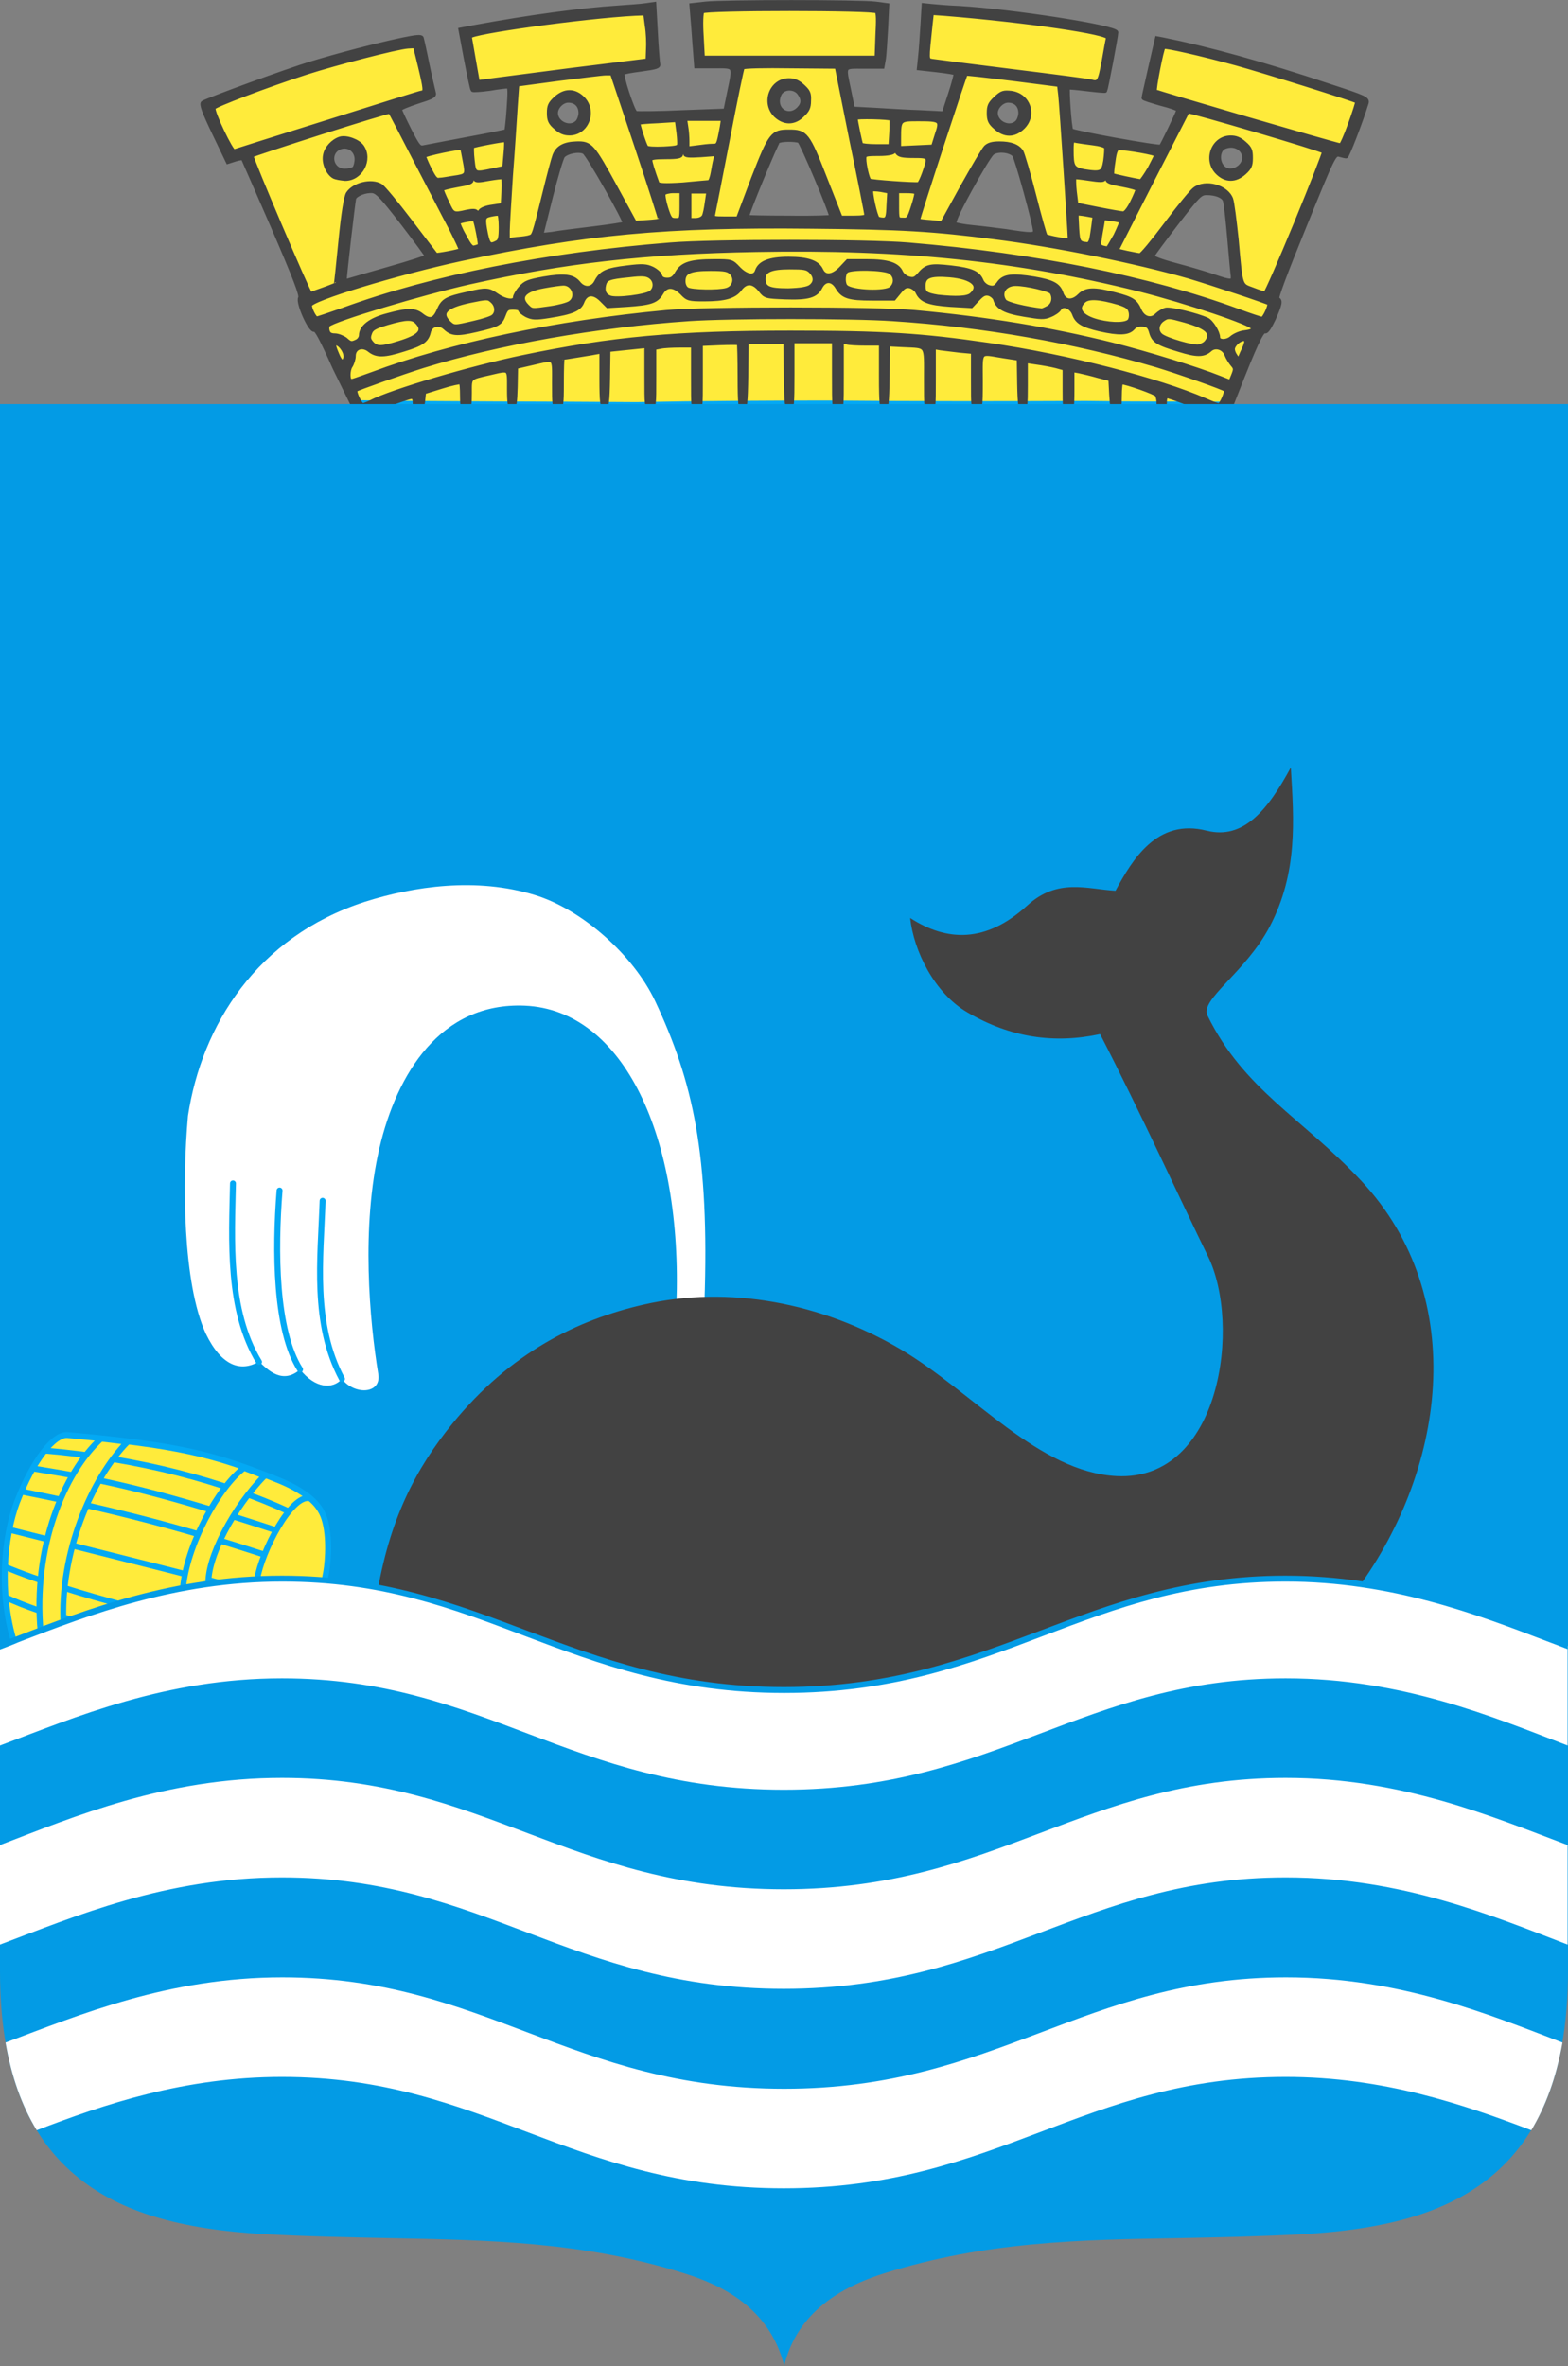
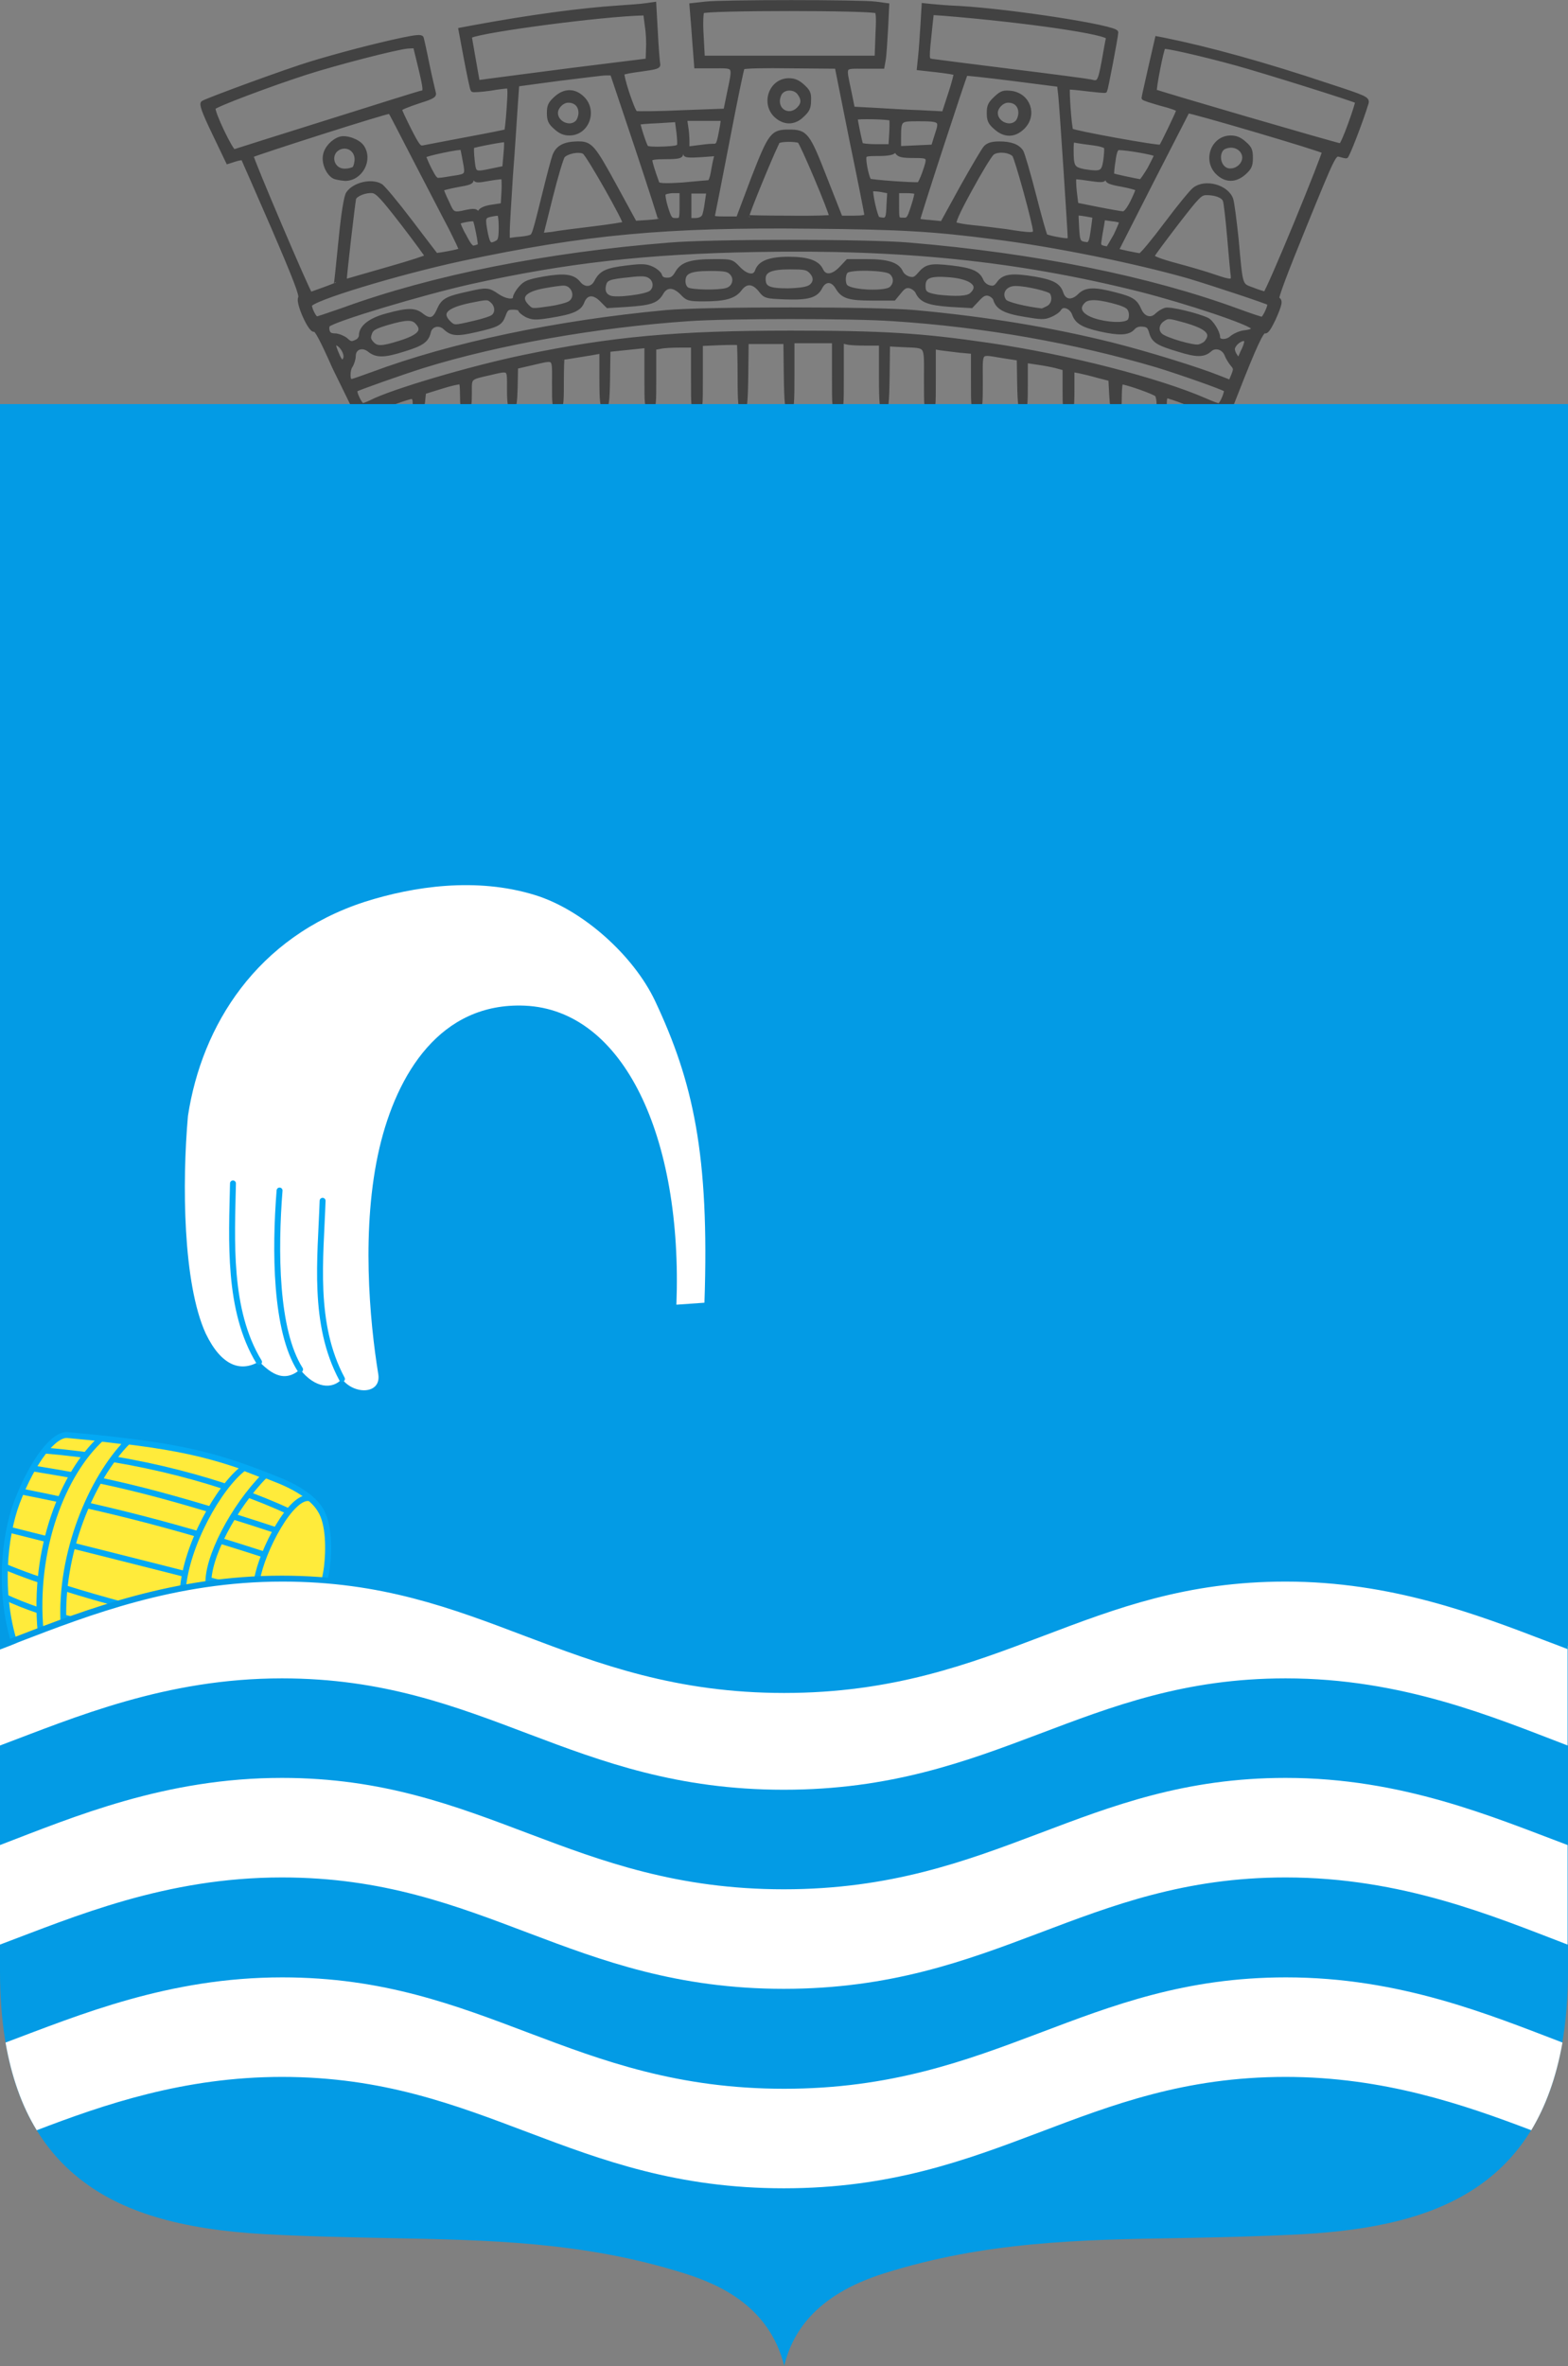
<svg xmlns="http://www.w3.org/2000/svg" xmlns:ns1="http://www.inkscape.org/namespaces/inkscape" xmlns:ns2="http://sodipodi.sourceforge.net/DTD/sodipodi-0.dtd" version="1.1" id="svg2" ns1:version="1.0 (4035a4fb49, 2020-05-01)" ns2:docname="Molde_komm.svg" x="0px" y="0px" viewBox="0 0 397.1 599" style="enable-background:new 0 0 397.1 599;" xml:space="preserve">
  <rect x="0" y="0" width="397.1" height="599" fill="#808080" stroke="none" />
  <style type="text/css">
	.st0{fill:#FFEB3B;stroke:#03A9F4;}
	.st1{fill:#424242;stroke:#424242;}
	.st2{fill:#039BE5;}
	.st3{fill-rule:evenodd;clip-rule:evenodd;fill:#FFFFFF;}
	.st4{fill-rule:evenodd;clip-rule:evenodd;fill:#FFEB3B;stroke:#03A9F4;stroke-width:1.5;}
	.st5{fill-rule:evenodd;clip-rule:evenodd;fill:#424242;}
	.st6{fill:none;stroke:#03A9F4;stroke-width:1.5;stroke-linecap:round;stroke-linejoin:round;}
	.st7{fill:none;stroke:#03A9F4;stroke-width:1.5;}
	.st8{fill:#FFFFFF;}
</style>
  <ns2:namedview bordercolor="#666666" borderopacity="1" gridtolerance="10" guidetolerance="10" id="namedview28" ns1:current-layer="svg2" ns1:cx="284.50526" ns1:cy="90.46127" ns1:document-rotation="0" ns1:pageopacity="0" ns1:pageshadow="2" ns1:window-height="1000" ns1:window-maximized="1" ns1:window-width="1920" ns1:window-x="-11" ns1:window-y="-11" ns1:zoom="2.3023396" objecttolerance="10" pagecolor="#ffffff" showgrid="false">
	</ns2:namedview>
-   <path id="path1579" class="st0" d="M214.4,1.1c-5,0-9.9,0.4-14.8,0.3c-7.8-0.9-15.5,0.4-23.3,0.6c-0.4,4.6,0.6,9.1,0.9,13.8  c3.2-0.5,6.6-0.2,9.9-0.3c-0.2,4.6-1.9,9.4-2.8,13.4c-8.2,0.1-16.3,0.6-24.5,0.9c-1.7-4-2.7-8.5-4-12.3c3-0.6,6.4-1.2,9.2-1.8  c-0.3-4.7-0.5-9.1-0.8-13.8c-15.7,1-31.6,4-46.6,6.2c-0.1,4.8,2.1,9.8,3,14.1c3-0.6,6-1,9-1.5c0.4,0.2,0.5-0.1,0.6-0.1  c0.2,4.5-0.9,9.6-1.3,13.8c-8.1,0.3-16,3.3-23.6,4.9c-1.9-4.3-4.2-8.1-6.3-12.2c3.1-1.2,6.6-2.4,9.8-3.5c-0.2-4.6-2.4-9.1-3.4-13.1  C100,12,94.5,12.7,89,14c-12.5,2.9-24.4,8.1-36.5,13c0.9,4.4,3.7,8.2,5.5,12.1c1.5,0.5,2.9-0.2,4.1-0.2C66.7,51,72.8,63.6,77.8,75.3  c-1.6,1.5,0.2,3.1,0.3,4.4c-0.3,2,2.1,2,2.7,2.6c2.9,6.3,6.1,13.5,8.8,19.5c23.9,0.4,47.9,0.3,71.6,0.5c16.1-0.3,32.7-0.4,49-0.4  c21.2,0.2,43.4,0.2,64.9,0.1c11.8,0.2,23.5,0.1,35.3,0.2c2.7-6.6,5.4-13.7,7.9-20.1c2.3,0.6,2.8-2.6,3.5-3.3  c2.3-1.4-0.1-3.3-0.2-4.1c4.8-11.5,10.1-25.1,14.8-36.9c1-0.3,2.2-0.2,3.3-0.2c2.7-3.5,3.4-8.6,4.9-12.4  c-16.2-6.6-33.8-10-50.7-14.8c-1.5,4.2-1.8,8.9-2.7,13.1c2.9,1.1,6.1,2.4,8.7,3.5c-1.6,3.6-3.4,7.4-5,10.9c-8.1-1.1-16.6-3-24.2-4.3  c-1.8-3.7-1.1-8.5-1.6-12.8c3.3,0,6.9,0.6,10.2,0.9c0.3-4.4,1.7-9.1,2.4-13.1c-15.2-4.3-31-4.3-46.6-6.5c-0.8,4.2-0.6,10.1-0.8,13.8  c3.2,0.6,6.6,1.1,9.7,1.6c-1.1,4.2-3,8.5-4.3,12.2c-8.2,0.2-16.6-0.9-24.4-1.3c-1.1-4.1-2-8.2-2.9-12.3c3.3-1,6.7-0.4,10.2-0.7  c0.8-4.4,0.5-9.1,0.8-13.6C220.4,1.3,217.4,1.1,214.4,1.1L214.4,1.1z M199.8,21.5c0.6,0,1.2,0.1,1.9,0.4c0.4,0.4,3,2.5,1.3,1  c1.9,2.5,0.9,4.5-0.3,5.5c-1.5,1.3-3.1,1.6-5.1,0.4c-1.9-1.1-2.2-5.7-1-6.3C197.2,22.2,198.1,21.4,199.8,21.5z M255.3,24.7  c0.6,0,1.2,0.1,1.9,0.4c0.4,0.4,3,2.5,1.3,1c1.9,2.5,0.9,4.5-0.3,5.5c-1.5,1.3-3.1,1.6-5.1,0.4c-1.9-1.1-2.2-5.7-1-6.3  C252.7,25.4,253.6,24.6,255.3,24.7z M143.9,24.8c0.6,0,1.2,0.1,1.9,0.4c0.4,0.4,3,2.5,1.3,1c1.9,2.5,0.9,4.5-0.3,5.5  c-1.5,1.3-3.1,1.6-5.1,0.4c-1.9-1.1-2.2-5.7-1-6.3C141.3,25.5,142.2,24.7,143.9,24.8z M199.4,34.2c1.5,0,3,0.6,4.1,0.9  c2.5,6.1,6.3,14.1,8.6,21c-8.1,0-16.2,0.1-24.3,0c1.6-7.1,5.7-13.9,8.3-20.4c0.7-1,1.7-1.4,2.7-1.5  C198.9,34.2,199.2,34.2,199.4,34.2z M311.8,36.1c0.6,0,1.2,0.1,1.9,0.4c0.4,0.4,3,2.5,1.3,1c1.9,2.5,0.9,4.5-0.3,5.5  c-1.5,1.3-3.1,1.6-5.1,0.4c-1.9-1.1-2.2-5.7-1-6.3C309.3,36.8,310.2,36,311.8,36.1z M87.2,36.3c0.6,0,1.2,0.1,1.9,0.4  c0.4,0.4,3,2.5,1.3,1c1.9,2.5,0.9,4.5-0.3,5.5c-1.5,1.3-3.1,1.6-5.1,0.4c-1.9-1.1-2.2-5.7-1-6.3C84.6,37.1,85.5,36.3,87.2,36.3z   M253,37.1c1.8,0,3.7,1,4.9,1.6c2,7.5,4.2,14.7,6,22.2c-8.1-1.2-16.4-1.9-24.3-3.7c2.8-6.7,7.1-12.6,10.4-18.7  C250.9,37.5,251.9,37.1,253,37.1L253,37.1z M145,37.2c1.4-0.1,3,0.4,4.1,0.7c3.5,6.2,7.9,12.8,10.9,19.5c-7.8,1.1-16,2.3-23.8,3.5  c0.6-7.5,3.9-14.7,5.6-21.3C142.3,37.8,143.6,37.2,145,37.2z M94,47.5c0.8,0,1.6,0.1,2.4,0.5c4.7,5.8,9.5,11.9,14.2,17.8  c-8.4,2.4-16.4,3.8-24.4,7.1c0.7-7.6,1.8-15.6,2.6-22.8C89.3,49,91.6,47.5,94,47.5z M306.1,47.9c2.1,0.1,4.2,1.6,4.7,2.3  c0.8,7.3,1.4,15.5,2.7,23.1c-7.8-2.4-15.4-6-23.5-7.4c3.4-6.1,9.3-11.8,13.3-16.9C304.2,48.1,305.1,47.8,306.1,47.9z" />
  <path id="path1535" class="st1" d="M84.7,93.1c-3.2-7.2-4.6-9.8-5.1-9.6c-1,0.4-4.3-6.9-3.6-8.1c0.4-0.6-1.3-5-6.9-18  C65,48,61.6,40.2,61.5,40.1s-1,0-1.9,0.3L57.7,41l-3.5-7.3c-2.6-5.4-3.3-7.4-2.8-7.7c1.3-0.8,21.5-8.2,27.5-10c6.6-2,16-4.5,23.1-6  c3.4-0.7,4.6-0.8,4.8-0.4c0.1,0.3,0.8,3.4,1.5,6.9c0.7,3.4,1.5,6.6,1.6,7.1c0.2,0.7-0.7,1.1-4.2,2.2c-2.4,0.8-4.4,1.6-4.4,1.9  s1.1,2.6,2.4,5.2c2.1,4.1,2.5,4.6,3.5,4.4c0.6-0.1,5.6-1.1,11-2.1c5.4-1,9.9-1.9,10-2s0.4-2.7,0.6-5.7c0.3-4.2,0.3-5.6-0.2-5.6  c-0.3,0-2.4,0.2-4.6,0.6c-2.2,0.3-4.1,0.4-4.3,0.3c-0.2-0.2-0.9-3.7-1.7-7.8l-1.4-7.5l3.2-0.6c14.6-2.7,27.5-4.4,36.7-5  c2.7-0.2,5.9-0.4,7.1-0.6l2.1-0.3l0.4,7.2c0.2,3.9,0.5,7.5,0.6,8c0.2,0.7-0.6,0.9-4.2,1.4c-2.4,0.3-4.6,0.7-4.8,0.9  c-0.5,0.5,2.6,9.8,3.3,10.1c0.4,0.1,5.6,0.1,11.7-0.2l11-0.4l0.9-4.4c1.5-7.2,1.7-6.8-3.7-6.8h-4.6l-0.3-4c-0.2-2.2-0.4-5.7-0.6-7.8  l-0.3-3.7l3.6-0.4c4.5-0.5,39-0.5,43,0l3,0.4l-0.3,6.1c-0.2,3.3-0.4,6.8-0.6,7.8l-0.3,1.7h-4.7c-5.4,0-5.1-0.5-3.7,6.2l0.9,4.4  l5.7,0.3c3.1,0.2,8.3,0.5,11.5,0.6l5.8,0.3l1.6-4.9c0.9-2.7,1.5-5.1,1.4-5.2c-0.2-0.2-2.3-0.5-4.8-0.8l-4.5-0.5l0.3-2.9  c0.2-1.6,0.4-5.2,0.6-8l0.3-5.1l1.9,0.2c1,0.1,4.2,0.4,7.1,0.5c13.6,0.8,39.8,4.9,39.8,6.2c0,1-2.6,14.5-2.8,14.8  c-0.1,0.1-2.2-0.1-4.7-0.4s-4.6-0.5-4.7-0.4c-0.3,0.3,0.4,10.2,0.8,10.8c0.3,0.5,22.3,4.5,22.7,4.1c0.4-0.5,4.4-8.8,4.4-9.2  c0-0.3-2-1-4.4-1.6c-2.4-0.7-4.4-1.3-4.4-1.5s0.8-3.7,1.7-7.7l1.7-7.4l1.6,0.3c11.4,2.3,25.6,6.2,42.3,11.8c8.9,2.9,9.5,3.2,9.2,4.3  c-1.5,4.9-4.9,13.6-5.2,13.5c-0.2,0-1-0.2-1.7-0.4c-1.3-0.3-1.5,0.1-8.8,18c-4.9,12-7.3,18.4-6.9,18.5c0.9,0.3,0.8,1.2-0.9,5  c-1.1,2.3-1.8,3.4-2.3,3.2c-0.7-0.3-2.6,3.8-7.1,15.3l-1.7,4.3H308c-2.6,0-4.6-0.4-7.8-1.6c-2.3-0.9-4.5-1.6-4.7-1.6  c-0.3,0-0.5,0.7-0.5,1.6c0,1-0.3,1.6-0.8,1.6s-0.8-0.5-0.8-1.4c0-0.8-0.2-1.7-0.4-2.1c-0.4-0.6-7.8-3.2-9-3.2  c-0.2,0-0.4,1.5-0.4,3.4c0,3-0.1,3.4-1,3.4s-1-0.4-1.2-3.8l-0.2-3.8l-3.1-0.8c-1.7-0.5-3.9-1-4.8-1.2l-1.7-0.3v4.9  c0,4.6-0.1,4.9-1,4.9c-1,0-1-0.3-1-5.1v-5.1l-2.2-0.6c-1.2-0.3-3.4-0.7-4.9-0.9l-2.7-0.4v6.1c0,5-0.1,6.1-0.8,6.1  c-0.6,0-0.8-1.2-0.9-6.4l-0.1-6.4l-3.9-0.6c-6.3-1-5.7-1.7-5.7,6.3c0,6.7-0.1,7-1,7c-1,0-1-0.3-1-7.2v-7.2l-3.3-0.3  c-1.8-0.2-4-0.5-4.9-0.6l-1.7-0.3v7.9c0,7.5,0,7.9-1,7.9s-1-0.3-1-7.8c0-8.9,0.5-8.2-5.7-8.5l-3.9-0.2l-0.1,8.2  c-0.1,6.8-0.3,8.2-0.9,8.2c-0.6,0-0.8-1.3-0.8-8.3V87h-3.8c-2.1,0-4.3-0.1-4.9-0.3l-1.2-0.3V95c0,8.3,0,8.6-1,8.6s-1-0.3-1-8.6v-8.6  h-4.9h-5.6V95c0,7.2-0.1,8.6-0.8,8.6c-0.6,0-0.8-1.4-0.9-8.5l-0.1-8.5H194h-4.9l-0.1,8.5c-0.1,7-0.3,8.5-0.9,8.5  c-0.6,0-0.8-1.3-0.8-8.2c0-4.5-0.1-8.3-0.2-8.5c-0.1-0.1-2.3-0.1-4.9,0l-4.7,0.2v8.3c0,7.9,0,8.3-1,8.3s-1-0.3-1-8.1v-8.1h-3.3  c-1.8,0-4,0.1-4.9,0.3l-1.6,0.3v7.2c0,7.4,0,7.7-1,7.7s-1-0.3-1-7.7v-7.7l-4.8,0.5l-4.8,0.5l-0.1,7.2c-0.1,5.9-0.3,7.2-0.9,7.2  c-0.6,0-0.8-1.2-0.8-7v-7l-1.7,0.3c-0.9,0.2-3.1,0.5-4.8,0.8s-3.2,0.5-3.3,0.5s-0.2,2.8-0.2,6.2c0,5.9-0.1,6.2-1,6.2c-1,0-1-0.3-1-6  c0-6.9,0.5-6.4-5.7-5l-3.9,0.9l-0.1,5.1c-0.1,4-0.3,5.1-0.9,5.1c-0.6,0-0.8-0.9-0.8-4.7c0-5.3,0.3-5.1-4.9-3.9c-5.3,1.2-5,1-5,5  c0,3.2-0.1,3.6-1,3.6c-0.9,0-1-0.3-1-3c0-1.7-0.1-3.2-0.3-3.3c-0.2-0.1-2.3,0.3-4.8,1.1l-4.5,1.4l-0.2,1.9c-0.1,1.5-0.4,1.9-1.2,1.9  c-0.7,0-1-0.4-1-1.3c0-0.8-0.3-1.3-0.7-1.3s-2.3,0.6-4.2,1.3c-2.5,0.9-4.5,1.3-7,1.3h-3.5L84.7,93.1z M93.9,101.8  c5.4-2.8,25.5-8.7,38.5-11.4c22.5-4.7,39.1-6.2,67.8-6.2c23.4,0,33.1,0.6,50.2,3.1c20,2.9,43.1,8.9,54.8,14c1.6,0.7,3.1,1.3,3.5,1.3  c0.6,0,2.1-3.5,1.7-3.9c-0.5-0.5-11.9-4.5-17.5-6.2c-20.7-6.1-43.6-10.2-66.9-11.7c-10.1-0.7-41.4-0.7-51.5,0  c-23.4,1.6-48.4,6-67.4,11.9c-5.4,1.7-16.7,5.7-17,6c-0.5,0.5,1.2,3.9,1.8,3.9C92.2,102.5,93.1,102.2,93.9,101.8L93.9,101.8z   M94.2,94.7c20.1-7.5,46.6-13.1,74.5-15.7c10-0.9,53.1-0.9,63,0c18.5,1.7,34.6,4.4,49.9,8.2c9.1,2.3,21.7,6.2,27.2,8.4l2.8,1.1  l0.7-1.7c0.6-1.5,0.6-1.8-0.2-2.7c-0.5-0.6-1.2-1.7-1.5-2.5c-0.7-1.8-2.8-2.4-4.1-1.3c-1.6,1.5-3.4,1.5-7.9,0.1  c-5.4-1.6-6.5-2.3-7.1-4.5c-0.4-1.4-0.8-1.8-2.1-1.9c-1.1-0.1-1.9,0.2-2.5,0.9c-1.2,1.3-3.5,1.4-8.4,0.3c-4.3-1-5.8-1.9-6.5-3.9  c-0.7-1.9-2.9-2.7-3.7-1.3c-0.3,0.5-1.3,1.2-2.3,1.6c-1.6,0.7-2.4,0.6-6.6-0.1c-4.9-0.8-6.8-1.8-7.4-4c-0.2-0.5-0.9-1.1-1.6-1.3  c-1-0.2-1.6,0.1-2.8,1.4l-1.6,1.7l-5.3-0.3c-5.6-0.4-7.4-1.1-8.4-3.3c-0.3-0.6-1.1-1.2-1.8-1.4c-1-0.2-1.6,0-2.7,1.4l-1.4,1.7h-5.5  c-6,0-7.5-0.5-8.9-2.9c-1.2-2-3.1-2.1-4.2,0c-1.1,2.2-3.1,2.8-8.9,2.6c-4.9-0.2-5.1-0.2-6.4-1.9c-1.8-2.2-3.6-2.2-5.1-0.2  c-1.4,1.9-3.8,2.6-9.1,2.6c-3.8,0-4.2-0.1-5.6-1.6c-2.1-2.1-4-2.1-5.2,0s-2.8,2.6-8.7,3l-4.9,0.3l-1.6-1.6c-2-2-3.9-1.8-4.8,0.5  c-0.7,1.9-2.6,2.7-8.3,3.6c-3.7,0.6-4.4,0.5-5.9-0.2c-0.9-0.5-1.6-1.1-1.6-1.4s-0.8-0.5-1.7-0.5c-1.5,0-1.8,0.2-2.4,1.8  c-0.8,2.2-1.4,2.6-7.1,3.9c-4.8,1.1-6.1,1-7.8-0.6c-1.5-1.4-3.7-0.8-4.1,1.1c-0.5,2.1-1.7,3-6.3,4.4c-5,1.6-6.9,1.6-8.7,0.2  c-1.8-1.5-4-0.7-4,1.4c0,0.8-0.4,2-0.8,2.6c-0.7,1-0.7,3.7,0,3.7C88.5,96.8,91.1,95.8,94.2,94.7L94.2,94.7z M87.4,90.8  c0.5-1.3-1.1-3.8-2.4-3.9c-0.6,0-0.5,0.7,0.4,2.8C86.2,91.7,86.9,92.1,87.4,90.8z M315.6,86.5c0-1.5-2.7-0.2-3.3,1.5  c-0.2,0.5,0.1,1.4,0.6,2.1l0.8,1.2l0.9-2.1C315.2,88.1,315.6,86.9,315.6,86.5z M101.1,86.8c5.2-1.6,6.5-3.1,4.5-5.2  c-1.1-1.2-2.7-1.2-7.5,0.2c-3.3,1-4,1.4-4.4,2.6c-0.4,1.1-0.3,1.6,0.5,2.5C95.4,88.2,96.6,88.2,101.1,86.8L101.1,86.8z M305.6,86.5  c1.7-2.2,0.1-3.7-5.5-5.3c-4-1.1-4.3-1.2-5.6-0.3c-1.5,1-1.8,2.9-0.5,4s8.2,3.1,9.6,2.8C304.4,87.5,305.3,87,305.6,86.5z M90.4,86.4  c0.6-0.3,1-1,1-1.5c0-2.1,2.4-4,6.7-5.1c5.1-1.4,6.9-1.4,8.6-0.1c2.1,1.7,3.3,1.4,4.4-1.2c1.1-2.5,2-3,7.5-4.2  c4.7-1.1,5.1-1,7.3,0.5c2.2,1.5,4.5,1.7,4.5,0.5c0-0.4,0.6-1.5,1.4-2.4c1.2-1.4,2.1-1.7,5.9-2.4c5.2-0.9,7.4-0.6,8.8,1.1  c1.4,1.8,3.5,1.7,4.5-0.3c1.2-2.3,2.6-3,7.8-3.6c3.9-0.5,4.9-0.4,6.4,0.3c1,0.5,1.9,1.3,2,1.8c0.2,0.7,0.8,1,1.8,1  c1.1,0,1.7-0.4,2.5-1.8c1.3-2.2,3.5-2.9,9.4-2.9c4.3,0,4.4,0,6.1,1.8c2,2.1,4.1,2.5,4.7,0.7c0.7-2.1,3.2-3.1,8-3.1  c4.9,0,7.4,0.9,8.3,2.9c0.9,1.9,2.9,1.7,5-0.5l1.7-1.8h4.8c5.3,0,7.8,0.8,8.7,2.8c0.3,0.7,1.2,1.4,2,1.6c1.1,0.3,1.6,0.1,2.5-0.9  c1.9-2.3,2.9-2.5,8.2-1.9c5.2,0.6,6.9,1.4,7.7,3.4c0.3,0.7,1.1,1.4,1.9,1.6c1.1,0.3,1.6,0.1,2.4-1c1.3-1.9,3.5-2.1,9-1.2  c4.6,0.8,6.2,1.6,6.9,3.7c0.7,2.2,2.7,2.5,4.6,0.6c1.6-1.6,3.7-1.7,9-0.3c4.3,1.1,5.2,1.7,6.2,4c0.9,2.1,2.9,2.7,4.3,1.3  c0.6-0.6,1.6-1.2,2.3-1.4c1.2-0.3,7.9,1.3,10.5,2.5c1.1,0.5,2.8,3.2,2.8,4.5c0,1.2,2.2,1.2,3.4,0.1c0.7-0.6,2.2-1.3,3.4-1.4  c1.6-0.2,2.1-0.5,2-1.1c-0.2-1.1-16.6-6.6-28.8-9.7c-30.9-7.7-60-10.7-97-10c-28,0.5-48.3,2.8-72.6,8.2c-12,2.7-34.4,9.4-35.8,10.8  c-0.2,0.2-0.3,0.9-0.1,1.5c0.2,0.8,0.8,1.1,1.8,1.1c0.8,0,2,0.5,2.7,1C88.7,87,89,87.1,90.4,86.4L90.4,86.4z M120.1,81.7  c2.2-0.5,4.4-1.2,4.8-1.6c1.1-0.9,1-2.8-0.3-3.9c-1-0.9-1.2-0.9-5.6,0c-6.2,1.3-7.8,3-5.3,5.5C115,82.9,115,82.9,120.1,81.7  L120.1,81.7z M286.1,81.1c0.3-0.5,0.4-1.4,0.2-2.2c-0.3-1.1-0.9-1.5-3-2.2c-4.8-1.4-7.6-1.6-8.8-0.5c-2.2,2-0.7,4.1,3.7,5.2  C281.9,82.3,285.5,82.2,286.1,81.1z M86.9,78.4c22.8-8.3,51.5-14,82.8-16.5c10.8-0.9,49.8-0.9,60.4,0c32.2,2.7,60.9,8.5,83.5,16.8  c3,1.1,5.7,2,6,2c0.6,0,2.2-3.5,1.8-3.9c-0.5-0.4-14.7-5.1-20.4-6.8c-13.3-3.8-33.9-8-49.1-9.9c-15.5-2-23.6-2.5-46.5-2.7  c-36.7-0.4-57.2,1.5-88.6,8.2c-16.2,3.5-38.3,10.2-38.3,11.7c0,1,1.2,3.3,1.7,3.3C80.3,80.7,83.4,79.6,86.9,78.4L86.9,78.4z   M139.4,78c2.1-0.3,4.3-0.9,4.9-1.3c2.2-1.4,1-4.9-1.6-4.9c-0.6,0-2.9,0.3-5,0.7c-5,0.9-6.5,2.7-4.2,5  C134.7,78.7,134.6,78.7,139.4,78z M265.6,77.8c1.2-0.8,1.5-2.5,0.7-3.8c-0.5-0.7-6.3-2.1-9.1-2.1c-2.8,0-4.2,2.3-2.8,4.3  c0.6,0.8,5.3,1.9,9.5,2.4C264.2,78.5,264.9,78.2,265.6,77.8z M164.9,74c1.3-1.1,1.1-3.1-0.3-4c-0.9-0.6-2-0.7-5.3-0.3  c-5.1,0.5-5.9,0.8-6.3,2.4c-0.4,1.6,0.1,2.7,1.4,3.2C156,76,163.8,75,164.9,74z M246,74.6c2.6-2.3,0.3-4.4-5.5-4.9  c-5-0.4-6.6,0.2-6.6,2.7c0,1.8,0.6,2.2,3.6,2.7C242.1,75.6,245,75.5,246,74.6z M81.8,73.3c1.7-0.6,3.1-1.2,3.2-1.2  c0.1,0,0.6-5,1.2-11c0.7-7.2,1.4-11.3,1.9-12.1c1.5-2.3,5.9-3.4,8.3-2c0.6,0.3,4,4.4,7.5,9s6.4,8.4,6.5,8.5c0.2,0.2,6-0.9,6.3-1.2  c0.1-0.1-1.1-2.6-2.6-5.6c-1.6-3-5.6-10.8-9-17.3c-3.4-6.6-6.2-12-6.3-12.1C98.7,27.9,64.1,39,63.7,39.4c-0.3,0.3,14.5,35,14.9,35  C78.7,74.4,80.2,73.9,81.8,73.3z M84.5,44.7c-1.5-0.9-2.6-3.5-2.2-5.4c0.3-1.8,2-3.6,3.8-4.2c1.6-0.5,4.6,0.6,5.6,2  c2.3,3.3-0.3,8.2-4.3,8.2C86.3,45.2,85,45,84.5,44.7z M89.7,42.6c0.3-0.3,0.6-1.4,0.6-2.3c0-2.2-2-3.7-4.1-3  c-3.3,1.2-2.4,5.9,1.1,5.9C88.3,43.2,89.4,42.9,89.7,42.6z M328.2,56.5c4-9.7,7.2-17.9,7.1-18.1c-0.2-0.5-34.2-10.5-34.5-10.2  c-0.1,0.1-4.1,8-9.1,17.7l-8.9,17.5l2.6,0.6c1.5,0.3,2.9,0.6,3.3,0.6s3.3-3.5,6.6-7.9s6.5-8.3,7.2-8.8c2.7-2.1,8.1-0.7,9.3,2.5  c0.3,0.8,0.9,5.5,1.4,10.3c1.1,12.2,0.9,11.4,4.1,12.6c1.5,0.6,2.9,1,3.1,1C320.7,74.2,324.2,66.2,328.2,56.5L328.2,56.5z   M308.3,43.7c-3.2-3.2-1.1-8.9,3.4-8.9c1.3,0,2.3,0.4,3.5,1.5c1.4,1.2,1.6,1.8,1.6,3.7s-0.3,2.5-1.6,3.7  C312.9,45.8,310.4,45.8,308.3,43.7L308.3,43.7z M314.1,42.1c2.6-2.6-0.3-6.3-3.9-4.9c-1.9,0.7-2,4.2-0.1,5.5  C311.2,43.5,313,43.2,314.1,42.1z M184,73.4c1.9-0.5,2.6-2.8,1.3-4.2c-0.8-0.9-1.6-1.1-5.4-1.1c-5.2,0-6.8,0.7-6.8,3.1  c0,0.9,0.4,1.7,0.9,2C175,73.9,182,74,184,73.4L184,73.4z M225.7,73c1.3-1.2,1.2-3.1-0.2-4.1s-10.3-1.2-11.2-0.2  c-0.8,0.8-0.8,3.3,0,3.9C215.9,74,224.4,74.3,225.7,73z M205.2,72.6c1.4-1,1.5-2.5,0.1-3.9c-0.9-0.9-1.7-1-5.3-1  c-4.8,0-6.6,0.8-6.6,2.9c0,2.3,1.2,2.9,6.2,2.9C202.8,73.4,204.4,73.1,205.2,72.6z M98.5,68c5.3-1.5,9.6-2.9,9.6-3.1s-2.8-4-6.1-8.3  c-5.1-6.6-6.4-8-7.6-8.2c-1.8-0.2-4.3,0.8-4.7,1.8c-0.2,0.6-2.4,19.5-2.4,20.9c0,0.1,0.4,0,0.8-0.1C88.5,70.9,93.2,69.5,98.5,68z   M312.2,69.9c-0.1-0.5-0.5-4.9-0.9-9.6c-0.4-4.7-0.9-9-1.1-9.5c-0.3-1.1-2.2-1.9-4.6-1.9c-1.6,0-2.1,0.5-7.6,7.6  c-3.2,4.2-6,7.9-6.1,8.3c-0.2,0.4,1.8,1.2,5.9,2.3c3.4,0.9,7.8,2.2,9.8,2.9C311.7,71.4,312.3,71.4,312.2,69.9L312.2,69.9z   M121.5,62.2c0.2-0.2-0.9-6-1.3-6.6c-0.2-0.3-3.7,0.3-4.1,0.7c-0.1,0.1,0.5,1.7,1.5,3.4c1.4,2.7,1.9,3.2,2.7,2.9  C120.8,62.5,121.4,62.2,121.5,62.2z M282.5,59.6c0.9-1.9,1.6-3.5,1.4-3.6c-0.1-0.1-1.2-0.4-2.4-0.5l-2.1-0.3l-0.3,1.9  c-0.2,1.1-0.5,2.7-0.6,3.6c-0.3,1.6-0.1,1.9,2,2.2C280.6,62.9,281.5,61.4,282.5,59.6L282.5,59.6z M125.8,61.4c0.8-0.4,1-1.1,1-3.9  c0-1.9-0.2-3.4-0.5-3.4s-1.2,0.1-2.1,0.3c-1.8,0.4-1.9,0.8-1.1,4.9C123.7,62,124.1,62.3,125.8,61.4z M276.3,60.7  c0.2-0.6,0.4-2.3,0.6-3.6l0.3-2.4l-2.2-0.4c-1.2-0.2-2.2-0.3-2.3-0.2c-0.1,0.1,0,1.7,0.1,3.7c0.2,3.5,0.4,3.8,2.5,4  C275.7,61.9,276.1,61.4,276.3,60.7L276.3,60.7z M134.2,60c1-0.3,1-0.3,3.8-11.6c1-4.1,2.1-8.2,2.4-9c0.8-2.1,2.5-3,5.6-3.1  c3.6-0.1,4.1,0.5,10,11.3l4.8,8.8l3.1-0.2c1.7-0.1,3.2-0.3,3.3-0.4c0.1-0.1-2.6-8.5-6-18.7L155,18.6h-1.6c-0.9,0-6.2,0.7-12,1.4  L131,21.4l-0.4,5.7c-0.2,3.1-0.7,11-1.2,17.4c-0.4,6.4-0.8,12.7-0.8,14v2.3l2.2-0.3C132.3,60.4,133.7,60.2,134.2,60L134.2,60z   M140.7,32.3c-1.4-1.2-1.7-1.9-1.7-3.7c0-1.8,0.3-2.4,1.7-3.7c2.3-2.1,4.8-2.1,6.9,0c3.2,3.2,1.1,8.9-3.4,8.9  C142.9,33.8,141.9,33.4,140.7,32.3z M146.2,30.9c0.4-0.4,0.8-1.5,0.8-2.3c0-1.9-1.2-3.1-3.1-3.1c-1.5,0-3.1,1.6-3.1,3.1  C140.8,31.2,144.4,32.8,146.2,30.9L146.2,30.9z M270.9,60.2c0-1.3-2.1-33.5-2.4-36.1l-0.3-2.6L256.5,20c-6.4-0.8-11.8-1.4-11.9-1.3  c-0.3,0.3-12.3,37-12.1,37.1c0.1,0.1,1.5,0.3,3.1,0.4l3,0.3l5-9.1c2.8-5,5.5-9.6,6-10.1c0.7-0.7,1.7-1,3.5-1c2.9,0,4.7,0.7,5.6,2.1  c0.3,0.5,1.8,5.5,3.2,11s2.7,10.1,2.9,10.3c0.3,0.3,3.6,1,5.1,1.1C270.5,60.9,270.9,60.6,270.9,60.2L270.9,60.2z M252.1,32.3  c-1.4-1.2-1.7-1.9-1.7-3.7c0-1.8,0.3-2.4,1.8-3.8s2-1.5,3.9-1.3c4.4,0.6,6.1,5.6,3,8.7C256.9,34.4,254.4,34.4,252.1,32.3L252.1,32.3  z M257.6,30.9c0.4-0.4,0.8-1.5,0.8-2.3c0-1.9-1.2-3.1-3.1-3.1c-1.5,0-3.1,1.6-3.1,3.1C252.2,31.2,255.8,32.8,257.6,30.9z   M150.3,57.8c4.2-0.5,7.8-1.1,7.9-1.2c0.4-0.4-9.3-17.6-10.3-18.1c-1.3-0.7-4.3-0.1-5.3,1c-0.4,0.5-1.8,5.2-3.1,10.4l-2.4,9.6  l2.7-0.3C141.4,58.9,146.1,58.3,150.3,57.8z M262.1,58.5c0-1.7-4.7-18.7-5.3-19.3c-1.2-1.2-4.3-1.4-5.5-0.4  c-0.6,0.5-3.1,4.6-5.6,9.2c-3.3,6-4.3,8.4-3.9,8.7c0.4,0.2,2.4,0.6,4.6,0.8c2.2,0.2,6,0.7,8.4,1C261,59.5,262.1,59.5,262.1,58.5  L262.1,58.5z M172.6,52v-3.6h-2.1c-1.1,0-2.2,0.3-2.4,0.6s0.1,2,0.6,3.6c0.9,2.8,1.1,3.1,2.4,3.1C172.5,55.7,172.6,55.7,172.6,52z   M178.2,54.8c0.3-0.5,0.6-2.1,0.8-3.6l0.4-2.7H177h-2.4v3.6v3.6h1.5C177.1,55.7,177.9,55.3,178.2,54.8L178.2,54.8z M225,52l0.2-3.5  l-2.1-0.4c-1.2-0.2-2.3-0.2-2.4-0.1c-0.4,0.4,1,6.8,1.6,7.3c0.3,0.2,1,0.3,1.6,0.3C224.7,55.4,224.9,55,225,52z M231.2,52.3  c0.6-1.8,1-3.5,0.8-3.6c-0.2-0.2-1.3-0.3-2.5-0.3h-2.3V52c0,3.6,0,3.6,1.5,3.6C230,55.7,230.2,55.4,231.2,52.3z M190.7,45.2  c4.4-11.3,4.9-11.9,9.1-11.9c4.3,0,4.8,0.6,9.2,11.9l3.9,9.9h3.3c2.3,0,3.2-0.2,3.2-0.6c0-0.4-1.7-9-3.8-19.1l-3.7-18.5l-11.7-0.1  c-6.4-0.1-11.8,0-12.1,0.3c-0.2,0.2-1.9,8.5-3.8,18.4c-1.9,9.9-3.6,18.4-3.7,18.9c-0.2,0.8,0.1,0.9,3,0.9h3.3L190.7,45.2z   M196.4,29.2c-3.2-3.2-1.1-8.9,3.4-8.9c1.3,0,2.3,0.4,3.5,1.5c1.4,1.3,1.7,1.8,1.6,3.7c0,1.8-0.4,2.5-1.7,3.7  C201.1,31.3,198.5,31.2,196.4,29.2z M202.2,27.6c1.3-1.3,1.3-2.5,0.2-4c-1-1.4-3.4-1.6-4.6-0.3c-0.4,0.4-0.8,1.5-0.8,2.3  C197,28.4,200.1,29.7,202.2,27.6z M210.5,54.9c0-1.2-7.5-18.9-8.1-19.2c-1.2-0.4-4.5-0.4-5.3,0.1c-0.5,0.3-7.9,18.2-7.9,19.1  c0,0.1,4.8,0.2,10.7,0.2C205.7,55.2,210.5,55,210.5,54.9L210.5,54.9z M118.2,53.6c1.5-0.3,2.2-0.3,2.5,0.1c0.3,0.5,0.5,0.4,0.9-0.2  c0.3-0.5,1.5-1,3.1-1.2l2.6-0.4l0.2-3.4c0.1-1.9,0-3.5-0.1-3.6c-0.2-0.1-1.8,0.1-3.6,0.4c-2.6,0.5-3.3,0.5-3.5,0  c-0.1-0.3-0.4-0.6-0.7-0.6s-0.4,0.3-0.2,0.8c0.2,0.6-0.6,0.9-3.6,1.4c-2.1,0.4-3.9,0.8-3.9,1.1c0,0.2,0.6,1.7,1.4,3.3  C114.6,54.3,114.8,54.4,118.2,53.6L118.2,53.6z M286.7,51.2c0.8-1.6,1.4-3.1,1.4-3.3s-1.8-0.7-3.9-1.1c-2.9-0.5-3.9-0.9-3.7-1.4  c0.1-0.4,0.1-0.7-0.2-0.7s-0.5,0.3-0.7,0.6c-0.1,0.4-1.1,0.4-3.7,0c-2-0.3-3.7-0.5-3.8-0.4s-0.1,1.8,0.1,3.6l0.4,3.3l5.5,1.1  c3,0.6,5.9,1.1,6.3,1.1C284.9,54.1,285.8,53,286.7,51.2L286.7,51.2z M179.6,46.1c0.3-0.1,0.7-1.2,0.9-2.4s0.5-2.8,0.7-3.5l0.3-1.2  l-4,0.3c-3.1,0.2-4,0.1-4-0.4c0-0.4-0.2-0.7-0.5-0.7s-0.5,0.4-0.5,0.8c0,0.6-0.8,0.8-3.9,0.8c-3,0-3.9,0.2-3.9,0.7  c0,0.6,0.6,2.6,1.8,5.9c0.2,0.5,1.8,0.6,6.4,0.3C176.3,46.4,179.3,46.1,179.6,46.1L179.6,46.1z M234,43.9c1.5-4.3,1.5-4.4-2.6-4.4  c-2.9,0-3.7-0.2-4.2-0.9c-0.4-0.7-0.7-0.7-0.8-0.3c-0.2,0.4-1.5,0.7-3.9,0.7c-3.4,0-3.6,0.1-3.6,1.2c0,1.5,0.8,5.1,1.3,5.5  c0.3,0.3,11.3,1.1,12.5,0.9C232.9,46.5,233.5,45.3,234,43.9z M114.8,45c3.5-0.5,3.6-0.6,2.9-4.2c-0.3-1.7-0.6-3.2-0.7-3.3  c-0.2-0.4-9.6,1.6-9.6,2c0,0.2,0.6,1.7,1.4,3.3c1.2,2.3,1.6,2.9,2.5,2.7C112,45.5,113.5,45.2,114.8,45z M291.1,42.7  c0.9-1.7,1.7-3.3,1.7-3.5c0-0.4-7.3-1.7-9.5-1.7c-0.6,0-1,0.9-1.3,3.3c-0.3,1.8-0.4,3.3-0.3,3.5c0.2,0.2,5.9,1.4,7.2,1.6  C289.1,45.8,290.1,44.4,291.1,42.7L291.1,42.7z M124.8,43.1l2.9-0.6l0.3-3.4c0.2-1.9,0.2-3.5,0.1-3.6c-0.2-0.2-8.2,1.3-8.5,1.6  c-0.1,0.1-0.1,1.7,0.1,3.4C120.1,44.1,120.1,44.1,124.8,43.1z M279.9,40.7c0.2-1.5,0.3-3.1,0.2-3.4c-0.2-0.4-1.6-0.8-3.3-1  c-1.7-0.2-3.6-0.5-4.2-0.6c-1.1-0.3-1.2-0.1-1.2,2.3c0,4.2,0.3,4.7,3,5.3C278.9,44,279.4,43.8,279.9,40.7z M83.1,30.8  c12.7-4,23.5-7.4,23.8-7.4c0.9,0,0.8-1-0.6-6.8l-1.2-4.9l-1.8,0.1c-2.8,0.2-18.2,4.2-25.7,6.6c-9.9,3.2-23.3,8.3-23.5,8.9  c-0.4,1,4.6,11.3,5.2,11C59.6,38.2,70.3,34.8,83.1,30.8z M172,36.2c0-0.7-0.1-2.2-0.3-3.5l-0.3-2.3l-4.8,0.3  c-2.6,0.1-4.8,0.3-4.9,0.4c-0.2,0.2,1.5,5.5,2,6.2c0.2,0.3,2.1,0.4,4.4,0.3C171.8,37.4,172,37.3,172,36.2L172,36.2z M180.4,36.9  c1.5,0,1.5,0,2.4-4.8l0.3-2h-4.8h-4.8l0.3,2c0.2,1.1,0.3,2.7,0.3,3.7v1.8l2.4-0.3C177.9,37.1,179.6,36.9,180.4,36.9L180.4,36.9z   M237.2,34.2c1.3-3.8,1.1-4-4.6-4c-4.8,0-4.9,0-4.9,4.8v2.5l4.3-0.2l4.3-0.2L237.2,34.2z M225.7,33.7c0.1-1.8,0.1-3.4,0-3.6  c-0.2-0.4-9-0.6-9-0.2c0,0.6,1.2,6.4,1.4,6.7c0.1,0.2,1.8,0.4,3.8,0.4h3.6L225.7,33.7z M341.9,31.4c1.1-3,1.9-5.6,1.8-5.7  c-0.4-0.4-23.7-7.7-30.6-9.6c-9.1-2.5-18.1-4.5-18.4-4.2c-0.5,0.5-2.5,10.9-2.2,11.2c0.3,0.3,45.9,13.6,47,13.7  C339.7,36.9,340.8,34.5,341.9,31.4z M144.7,17.7l19.3-2.4l0.1-2.8c0.1-1.6,0-4.2-0.3-6l-0.4-3.1l-2.6,0.1C147.7,4.2,119,8.2,119,9.3  c0,0.2,0.5,2.8,1,5.8s1,5.5,1,5.6s1,0,2.2-0.2C124.5,20.3,134.1,19.1,144.7,17.7L144.7,17.7z M279.5,15.5c0.5-2.9,1-5.6,1.1-5.9  c0.5-1.3-20.6-4.4-41.6-6.1l-3-0.2L235.7,6c-1,9.5-1,9.1,0.3,9.4c0.7,0.1,9.9,1.3,20.4,2.6c10.6,1.3,19.5,2.5,19.8,2.6  C278.3,21.2,278.5,20.8,279.5,15.5z M222.2,9c0.2-3.8,0.2-5.7-0.2-6.1c-0.8-0.8-43.4-0.8-44.1,0c-0.3,0.3-0.4,3-0.2,6.1l0.3,5.6h22  h22L222.2,9z" />
  <path class="st2" d="M0,499c0,24.6,6.6,41.9,20.2,52.6c10.6,8.4,25.4,12.8,46.7,14c11,0.6,21.4,0.8,31.5,1  c25.4,0.5,49.4,0.9,74.8,8.9c9.3,2.9,21.6,8.5,25.4,23.4c2-8,7.5-17.8,25.4-23.4c25.4-8,49.4-8.5,74.8-8.9c10.1-0.2,20.4-0.4,31.4-1  c33.1-2,66.9-11.4,66.9-66.7V102.3H0V499z" />
  <path id="path4454" class="st3" d="M178.4,329.8c1.3-37.6-2.9-56-12.5-76.4c-5.5-11.6-18.4-23.1-30.4-26.8  c-14.9-4.6-30.8-2.2-43.1,1.7c-27.4,8.9-41.3,31.3-44.8,54.2c-1.5,16.9-1.3,42.4,4.5,55.1c4,8.3,8.9,9.8,13.5,7.1  c2.4,2.3,6,5.8,10.4,2c3.8,4.8,8.2,5.1,10.6,2.4c3.1,4.1,10,3.9,9.2-1.2c-2.2-13.5-4.4-37.2,0.3-57.3c4.4-18.7,15.4-36.9,36.8-36  c25.1,1.1,40,33.3,38.4,75.7L178.4,329.8z" />
  <path id="path4446" class="st4" d="M3.6,415.8l54.8,6.4l21.5-14.9c1.2-3,2.5-7.2,2.9-10.6c0.5-4.1,0.6-11-1.7-14.5  c-0.6-1-2.8-4.3-10.4-7.4c-16.8-6.8-25.6-8.9-53.6-11.5c-3.4-0.3-8.7,6.3-12.8,17C1,389.1-0.3,403.2,3.6,415.8z" />
-   <path id="path4452" class="st5" d="M95.3,404.7c3.2-20.1,10.1-33,19.2-44.2c14.8-18.2,31.9-26.4,48.4-30.2  c21.6-5,45.2-0.5,65.2,11.3c18.4,10.9,35,31.1,54.7,32.1c26.5,1.3,31.6-38.5,23.1-55.7c-7.1-14.5-16.8-35.8-27.3-56.2  c-11.6,2.5-22.7,0.9-33.6-5.5c-8.4-4.9-13.6-15.6-14.5-23.9c9.3,6,19.2,6.4,29.7-3.2c7.7-7,15.1-4.1,22.3-3.7  c4.3-7.9,10.5-18.4,23.1-15.2c9.3,2.3,15.4-5.1,21.3-16c0.8,13.4,1.8,26.6-5.3,40.2c-6.2,11.8-17.8,18.5-15.8,22.6  c9.2,18.8,24,25.9,38.9,41.8c27.7,29.6,21.5,73.9-2.1,104.9l-138.3,33.1L95.3,404.7z" />
  <path id="path4456" class="st6" d="M65.6,344.8c-8-13.1-6.9-30.9-6.6-45.2" />
  <path id="path4458" class="st6" d="M76,346.7c-6.3-9.9-6.4-30.1-5.2-45.3" />
  <path id="path4460" class="st6" d="M86.6,349.1c-7.5-14-5.4-30.4-4.9-45.1" />
  <path id="path4462" class="st7" d="M1,404.2c5.6,2.6,11.5,4.6,17.3,5.8" />
  <path id="path4464" class="st7" d="M0.9,396.5c8.9,3.8,21.6,7.5,29.8,9.7" />
  <path id="path4466" class="st7" d="M2.5,387.3c17.8,4.5,35.6,8.9,53,13.4" />
  <path id="path4468" class="st7" d="M5.4,377.6c17.6,3.5,35.9,7.6,61.6,16" />
  <path id="path4470" class="st7" d="M70.2,387.5c-33.4-11-46.3-13.2-62.2-15.8" />
  <path id="path4472" class="st7" d="M11,367.2c24.2,2,45.9,7.9,62.5,15.6" />
  <path id="path4448" class="st4" d="M32.3,365c-9.2,9.4-17.2,28.4-16.2,46.3l-5.8,1.9c-2-21.3,5.8-40.3,15.3-49L32.3,365z" />
  <path id="path4474" class="st4" d="M46.3,402.5l6.5-1.2c-0.5-6.7,6.3-19.7,14.2-27.7l-5.2-2C55.4,376.4,47.1,391.3,46.3,402.5  L46.3,402.5z" />
  <path id="path4476" class="st7" d="M65.1,399.9c1.2-7.3,8.7-21.6,13.3-20.6" />
  <path class="st8" d="M0,441.9c18.9-7.1,41.9-17,71.4-17c51.2,0,73.2,28.2,127.1,28.2c53.9,0,76-28.2,127.1-28.2  c29.5,0,52.6,9.8,71.4,17v-25.2c-18.9-7.1-41.9-17-71.4-17c-51.2,0-73.2,28.2-127.1,28.2c-53.9,0-76-28.2-127.1-28.2  c-29.5,0-52.6,9.8-71.4,17V441.9z" />
  <path class="st8" d="M0,492.3c18.9-7.1,41.9-17,71.4-17c51.2,0,73.2,28.2,127.1,28.2c53.9,0,76-28.2,127.1-28.2  c29.5,0,52.6,9.8,71.4,17v-25.2c-18.9-7.1-41.9-17-71.4-17c-51.2,0-73.2,28.2-127.1,28.2c-53.9,0-76-28.2-127.1-28.2  c-29.5,0-52.6,9.8-71.4,17V492.3z" />
  <path class="st8" d="M1.4,517.1c1.5,8.6,4.1,16,7.9,22.2c17-6.5,37.3-13.5,62.1-13.5c51.1,0,73.2,28.2,127.1,28.2  c53.9,0,75.9-28.2,127.1-28.2c24.8,0,45.1,7,62.2,13.5c3.6-6,6.3-13.2,7.9-22.2c-18.6-7.1-41.2-16.5-70-16.5  c-51.1,0-73.2,28.2-127.1,28.2c-53.9,0-75.9-28.2-127.1-28.2C42.7,500.6,20.1,510.1,1.4,517.1z" />
  <path class="st2" d="M0,417.6c1.6-0.6,3.2-1.2,4.8-1.9c17.7-6.8,39.6-15.3,66.7-15.3c25.1,0,42.8,6.7,61.5,13.8  c18.8,7.1,38.2,14.4,65.6,14.4c27.4,0,46.8-7.3,65.5-14.4c18.7-7.1,36.4-13.8,61.5-13.8c26.7,0,48.4,8.3,65.9,15  c1.9,0.7,3.7,1.4,5.5,2.1v-1.6c-1.6-0.6-3.3-1.2-5-1.9c-17.6-6.7-39.5-15.1-66.5-15.1c-25.4,0-44,7.1-62,13.9  c-18.6,7-37.8,14.3-65,14.3c-27.2,0-46.4-7.3-65.1-14.3c-18-6.8-36.7-13.9-62-13.9c-27.4,0-49.5,8.5-67.3,15.4  c-1.5,0.6-2.9,1.1-4.3,1.6V417.6z" />
</svg>